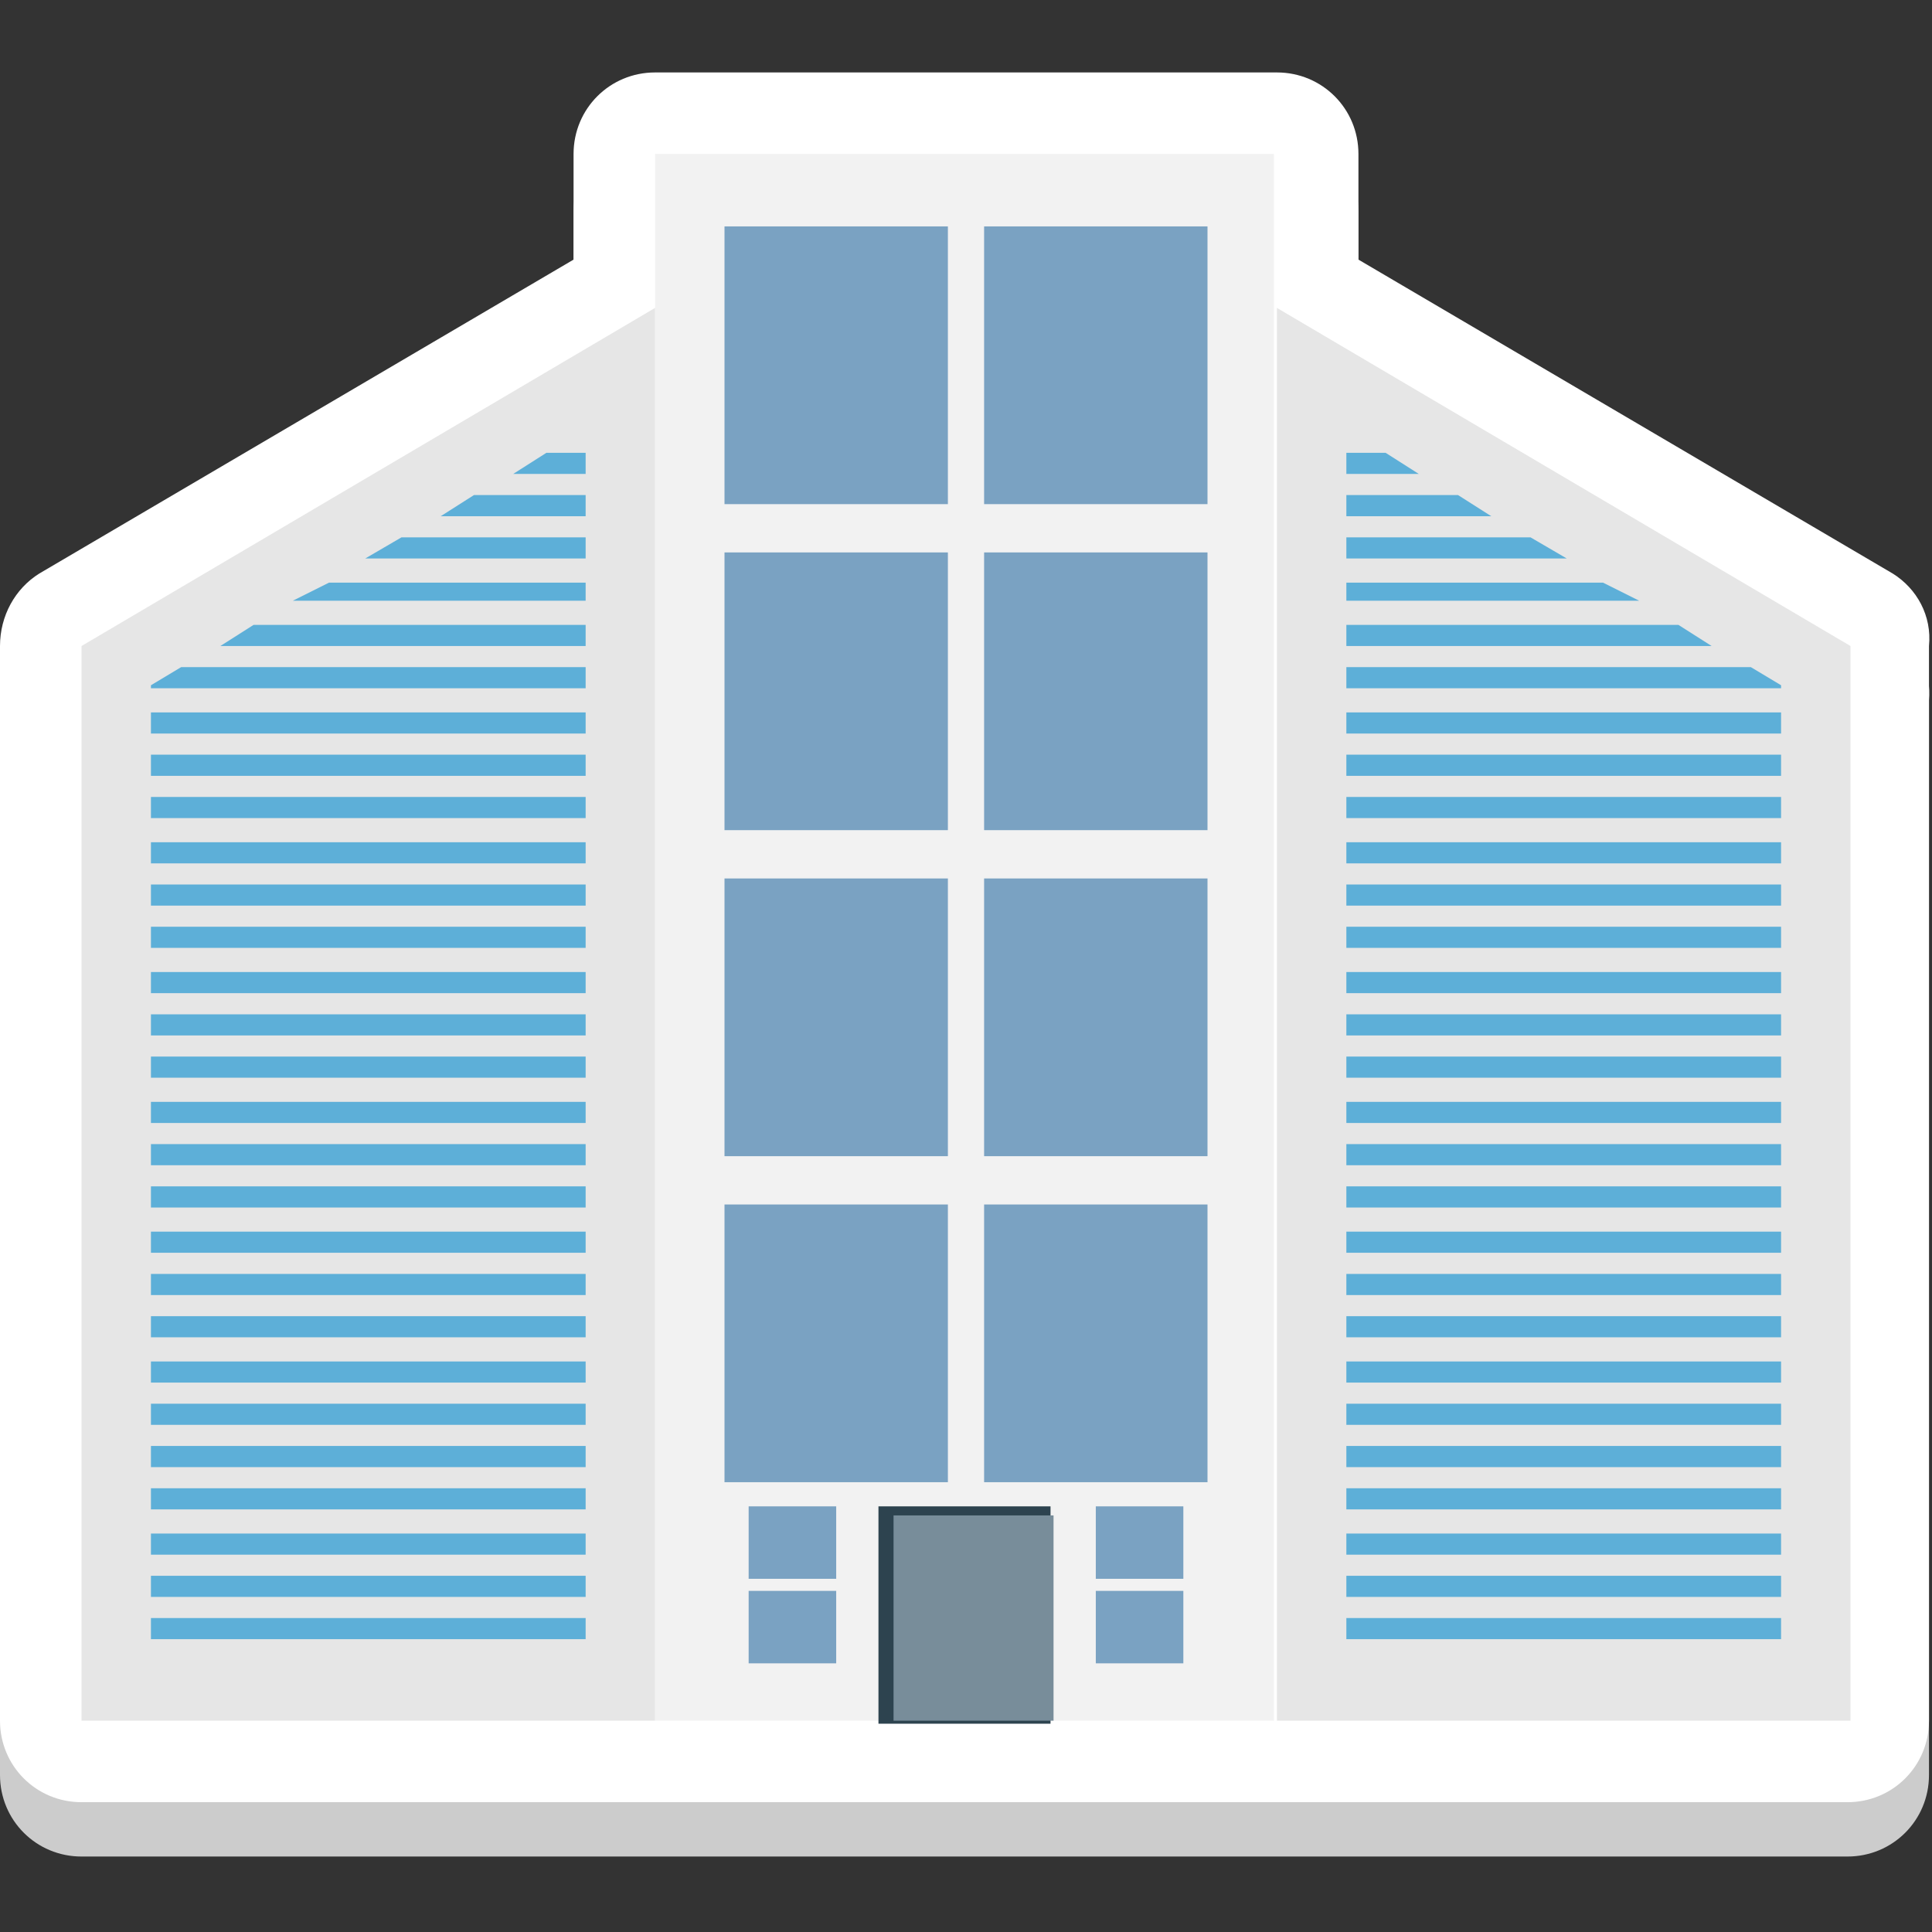
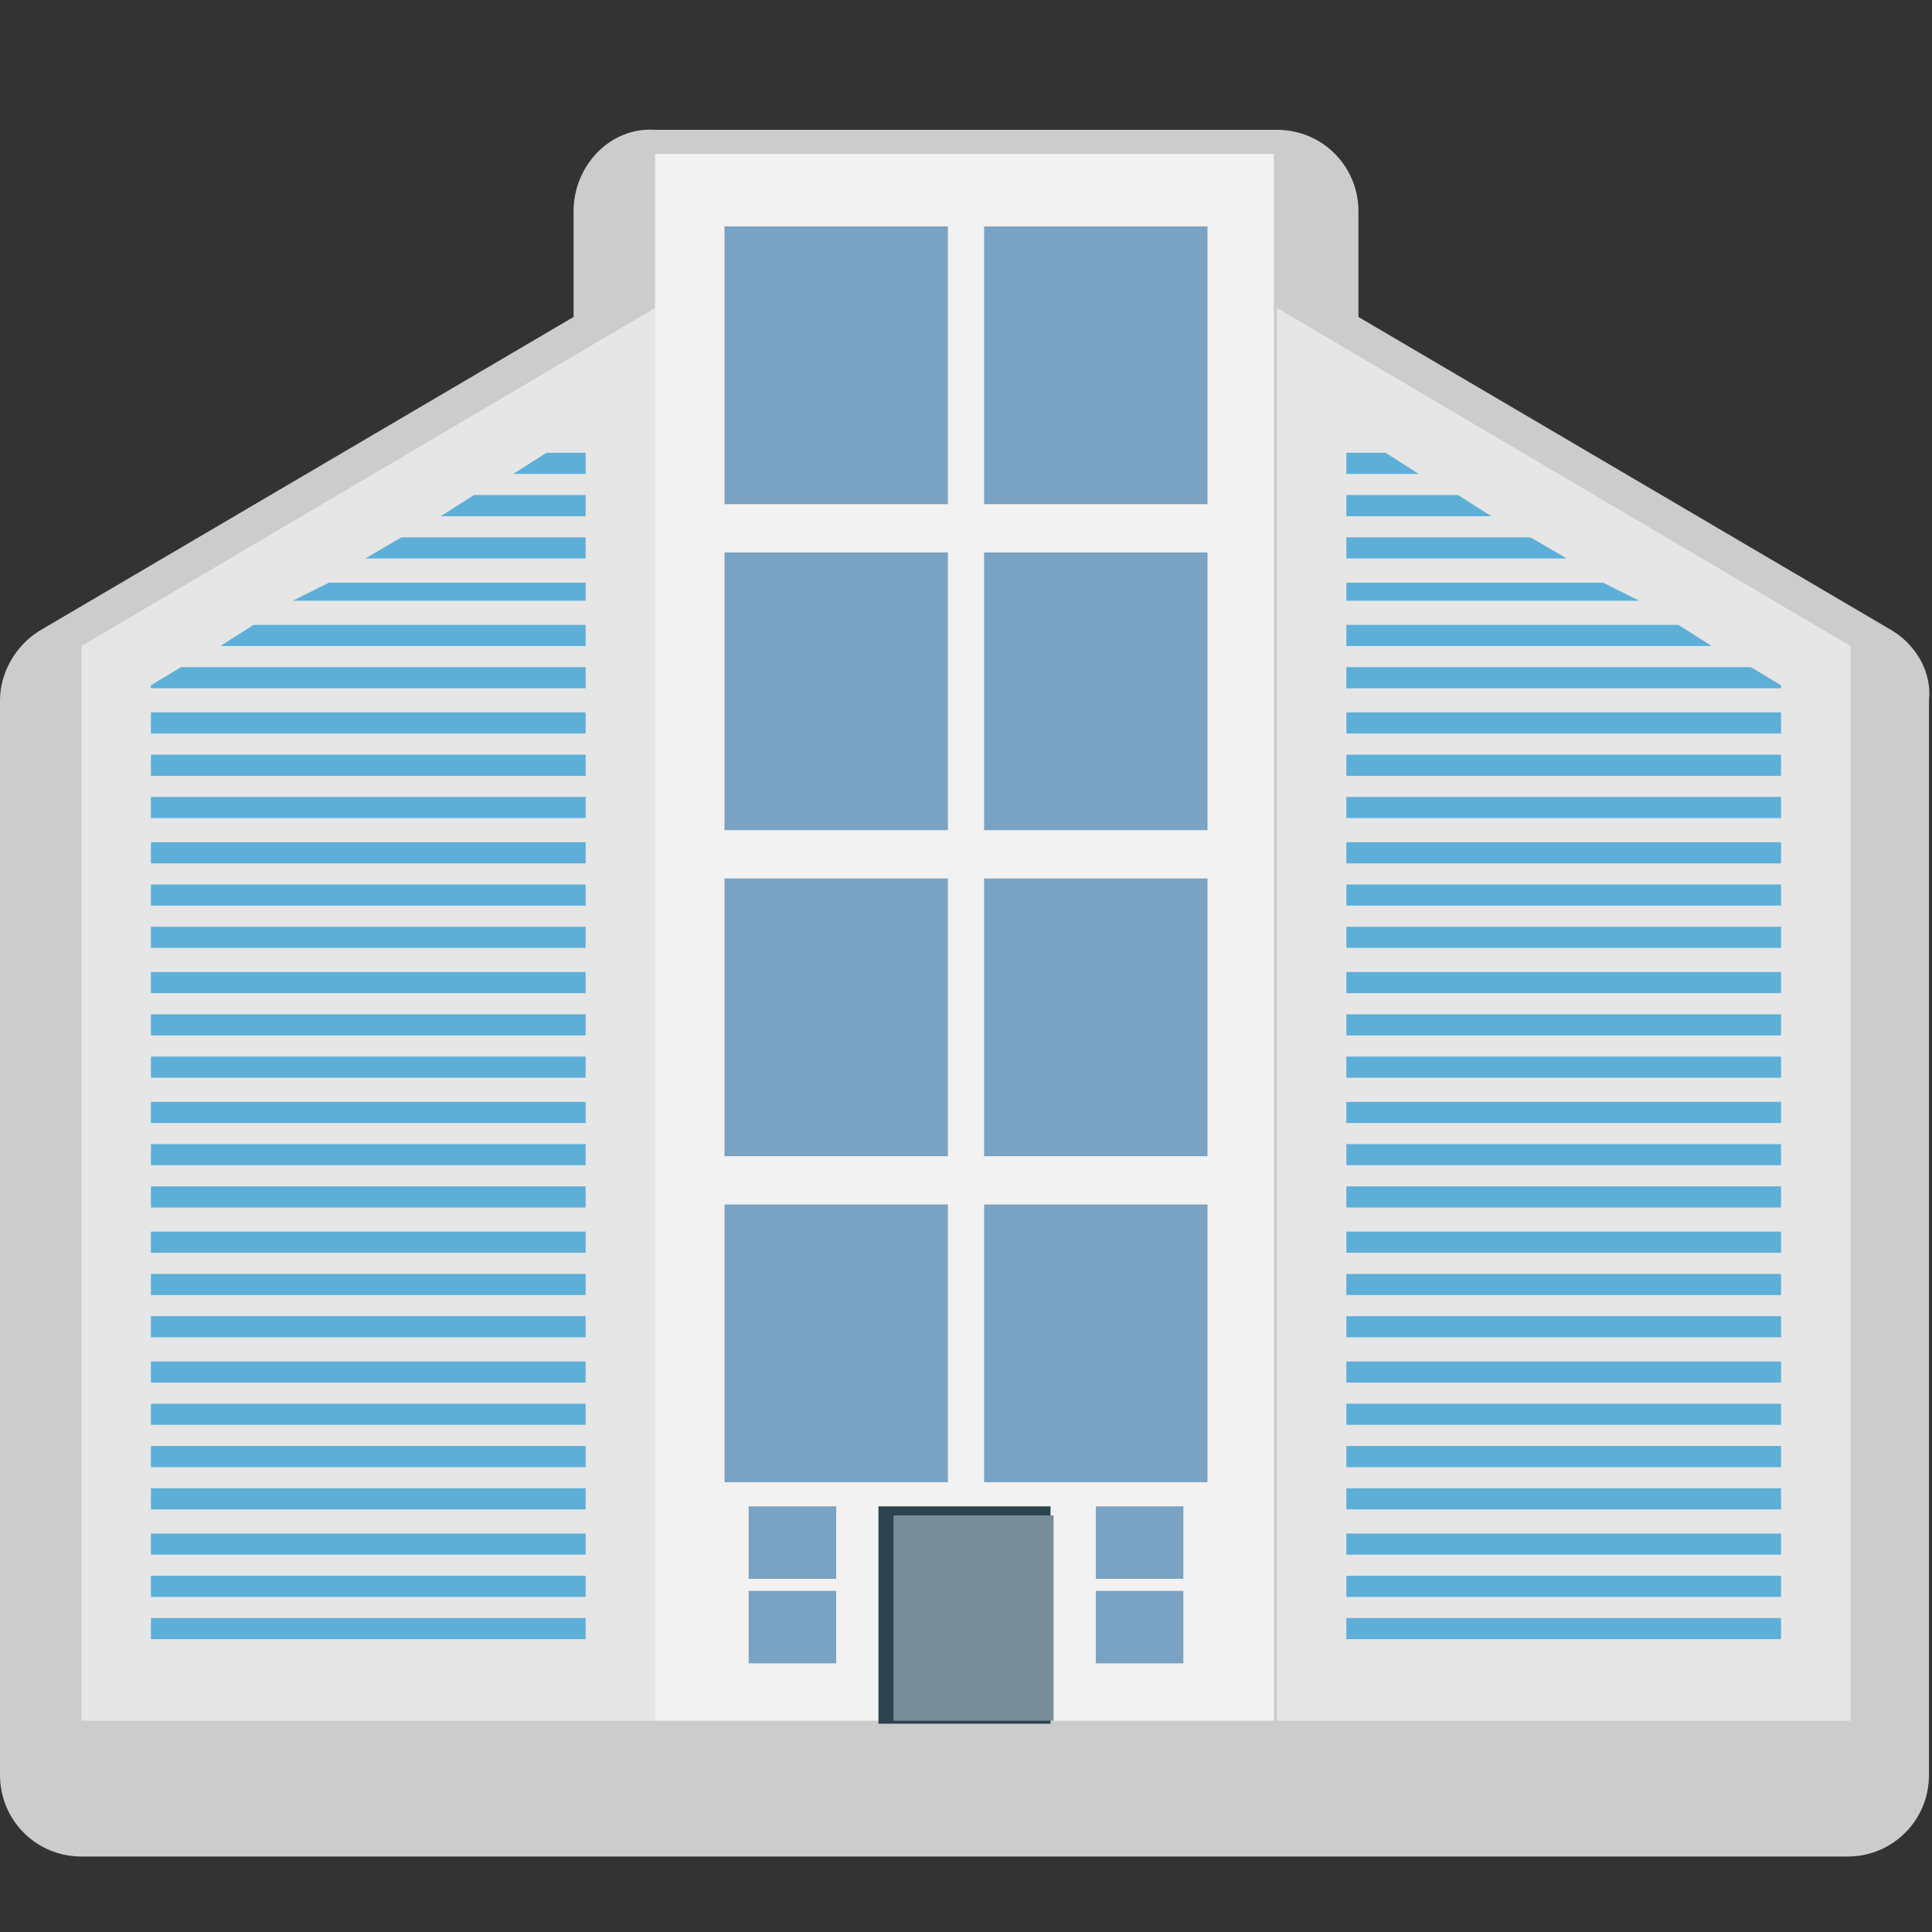
<svg xmlns="http://www.w3.org/2000/svg" viewBox="0 0 64 64">
  <rect x="0" y="0" width="64" height="64" fill="#333333" stroke="none" />
  <path fill="#ccc" d="M62.7 20.9 45 10.5V7c0-1.5-1.2-2.7-2.7-2.7H21.7C20.2 4.2 19 5.5 19 7v3.5L1.3 20.9c-.8.5-1.3 1.4-1.3 2.3v35.6c0 1.5 1.2 2.7 2.7 2.7h58.5c1.5 0 2.7-1.2 2.7-2.7V23.2c.1-.9-.4-1.8-1.2-2.3z" />
-   <path fill="#fff" d="M62.7 19 45 8.6V5.1c0-1.5-1.2-2.7-2.7-2.7H21.7c-1.5 0-2.7 1.2-2.7 2.7v3.5L1.3 19c-.8.5-1.3 1.4-1.3 2.4V57c0 1.5 1.2 2.7 2.7 2.7h58.5c1.5 0 2.7-1.2 2.7-2.7V21.4c.1-1-.4-1.9-1.2-2.4z" />
  <path fill="#f2f2f2" d="M21.7 5.1h20.5V57H21.7z" />
  <path fill="#7aa2c2" d="M24 7.5h7.4v9.2H24zM24 18.3h7.4v9.2H24zM24 29.1h7.4v9.2H24zM24 39.9h7.4v9.2H24zM32.6 7.5H40v9.2h-7.4zM32.6 18.3H40v9.2h-7.4zM32.6 29.1H40v9.2h-7.4zM32.6 39.9H40v9.2h-7.4z" />
  <path fill="#2d434f" d="M29.1 49.9h5.7v7.2h-5.7z" />
  <path fill="#788d9a" d="M29.6 50.2h5.3V57h-5.3z" />
  <path fill="#7aa2c2" d="M24.8 49.9h2.9v2.4h-2.9zM24.8 52.7h2.9v2.4h-2.9zM36.3 49.9h2.9v2.4h-2.9zM36.3 52.7h2.9v2.4h-2.9z" />
  <path fill="#e6e6e6" d="m61.3 21.4-19-11.2V57h19z" />
  <path fill="#5dafd8" d="M44.6 14.2zM47 15.7h-2.4V15h1.3zM49.4 17.1h-4.8v-.7h3.7zM51.9 18.5h-7.3v-.7h6.1zM54.3 19.9h-9.7v-.6h8.5zM56.7 21.4H44.6v-.7h11zM59 22.7v.1H44.6v-.7H58zM44.6 23.6H59v.7H44.6zM44.6 25H59v.7H44.6zM44.6 26.4H59v.7H44.6zM44.6 27.9H59v.7H44.6zM44.6 29.3H59v.7H44.6zM44.6 30.7H59v.7H44.6zM44.6 32.2H59v.7H44.6zM44.6 33.6H59v.7H44.6zM44.6 35H59v.7H44.6zM44.6 36.5H59v.7H44.6zM44.6 37.9H59v.7H44.6zM44.6 39.3H59v.7H44.6zM44.6 40.8H59v.7H44.6zM44.6 42.2H59v.7H44.6zM44.6 43.6H59v.7H44.6zM44.6 45.1H59v.7H44.6zM44.6 46.5H59v.7H44.6zM44.6 47.9H59v.7H44.6zM44.6 49.3H59v.7H44.6zM44.6 50.8H59v.7H44.6zM44.6 52.2H59v.7H44.6zM44.6 53.6H59v.7H44.6z" />
  <path fill="#e6e6e6" d="m2.7 21.4 19-11.2V57h-19z" />
  <path fill="#5dafd8" d="M19.4 14.2zM17 15.7h2.4V15h-1.3zM14.6 17.1h4.8v-.7h-3.7zM12.1 18.5h7.3v-.7h-6.1zM9.7 19.9h9.7v-.6h-8.5zM7.3 21.4h12.1v-.7h-11zM5 22.7v.1h14.4v-.7H6zM5 23.6h14.4v.7H5zM5 25h14.4v.7H5zM5 26.4h14.4v.7H5zM5 27.9h14.4v.7H5zM5 29.3h14.4v.7H5zM5 30.7h14.4v.7H5zM5 32.2h14.4v.7H5zM5 33.6h14.4v.7H5zM5 35h14.4v.7H5zM5 36.5h14.4v.7H5zM5 37.9h14.4v.7H5zM5 39.3h14.4v.7H5zM5 40.8h14.4v.7H5zM5 42.2h14.4v.7H5zM5 43.6h14.4v.7H5zM5 45.1h14.4v.7H5zM5 46.5h14.4v.7H5zM5 47.9h14.4v.7H5zM5 49.3h14.4v.7H5zM5 50.8h14.4v.7H5zM5 52.2h14.4v.7H5zM5 53.6h14.4v.7H5z" />
</svg>